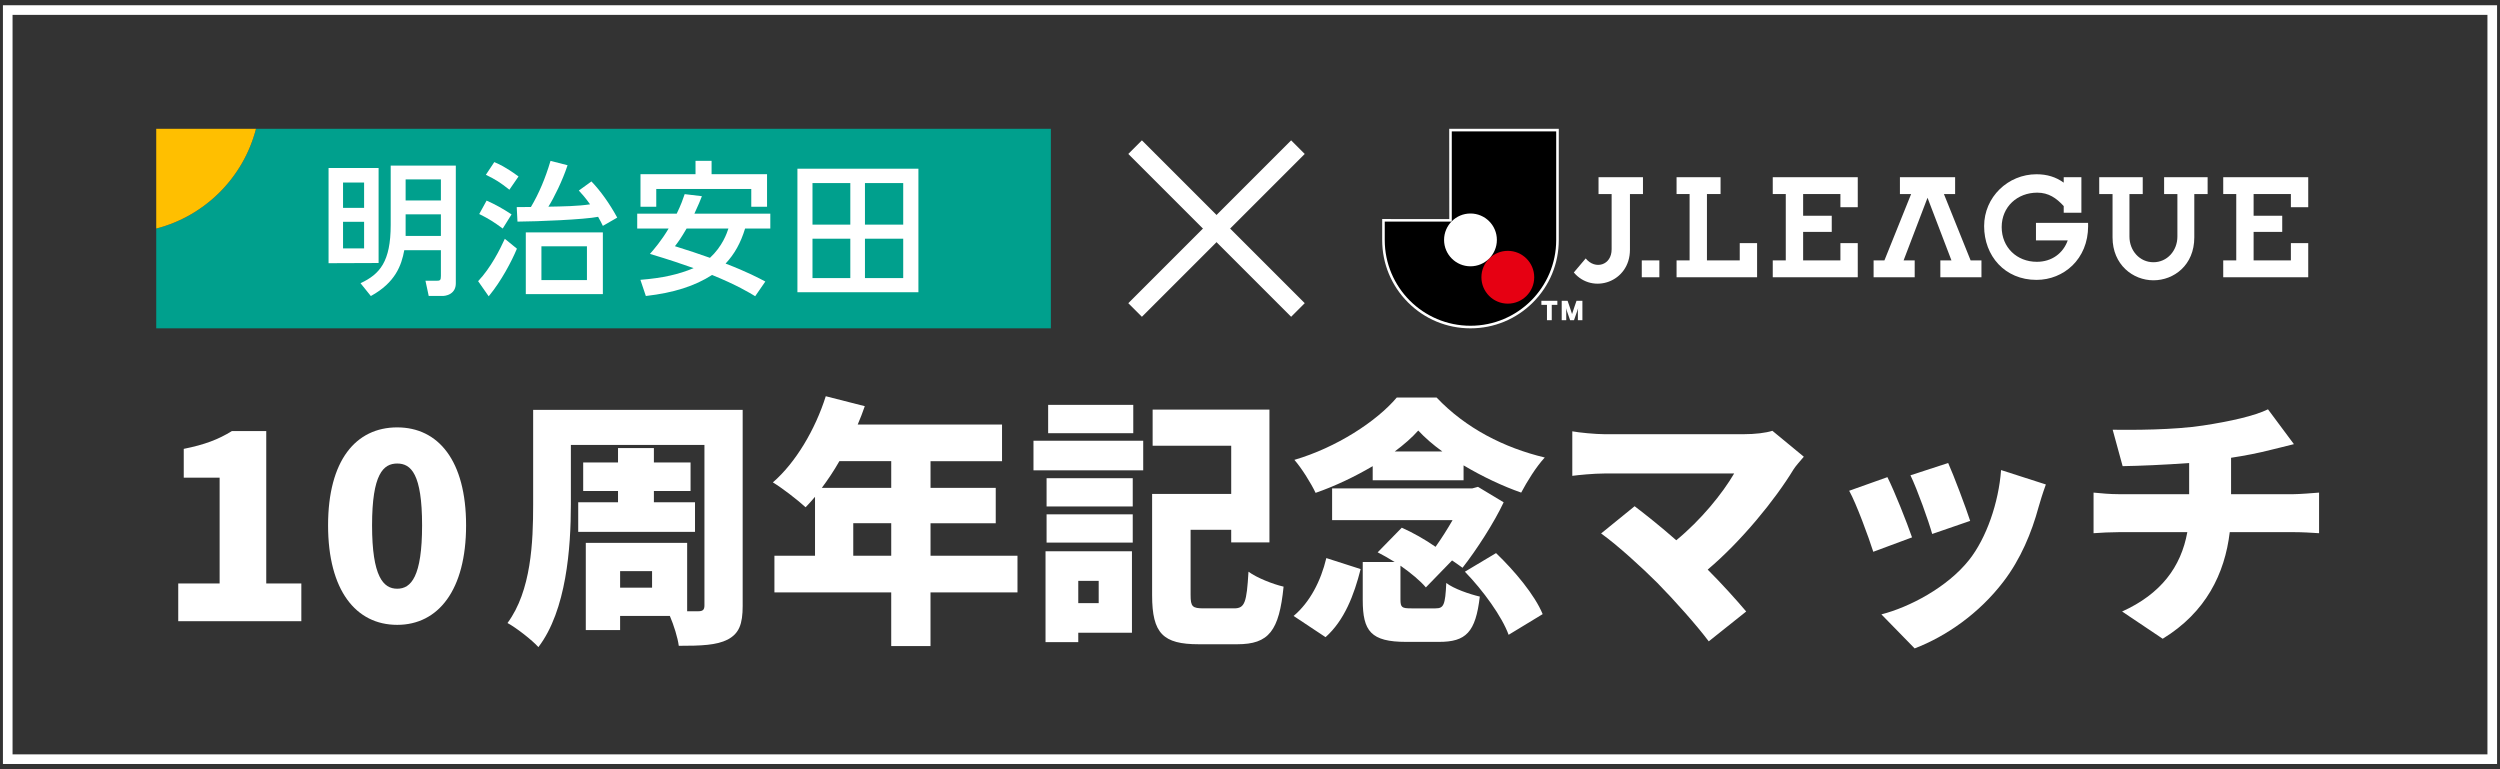
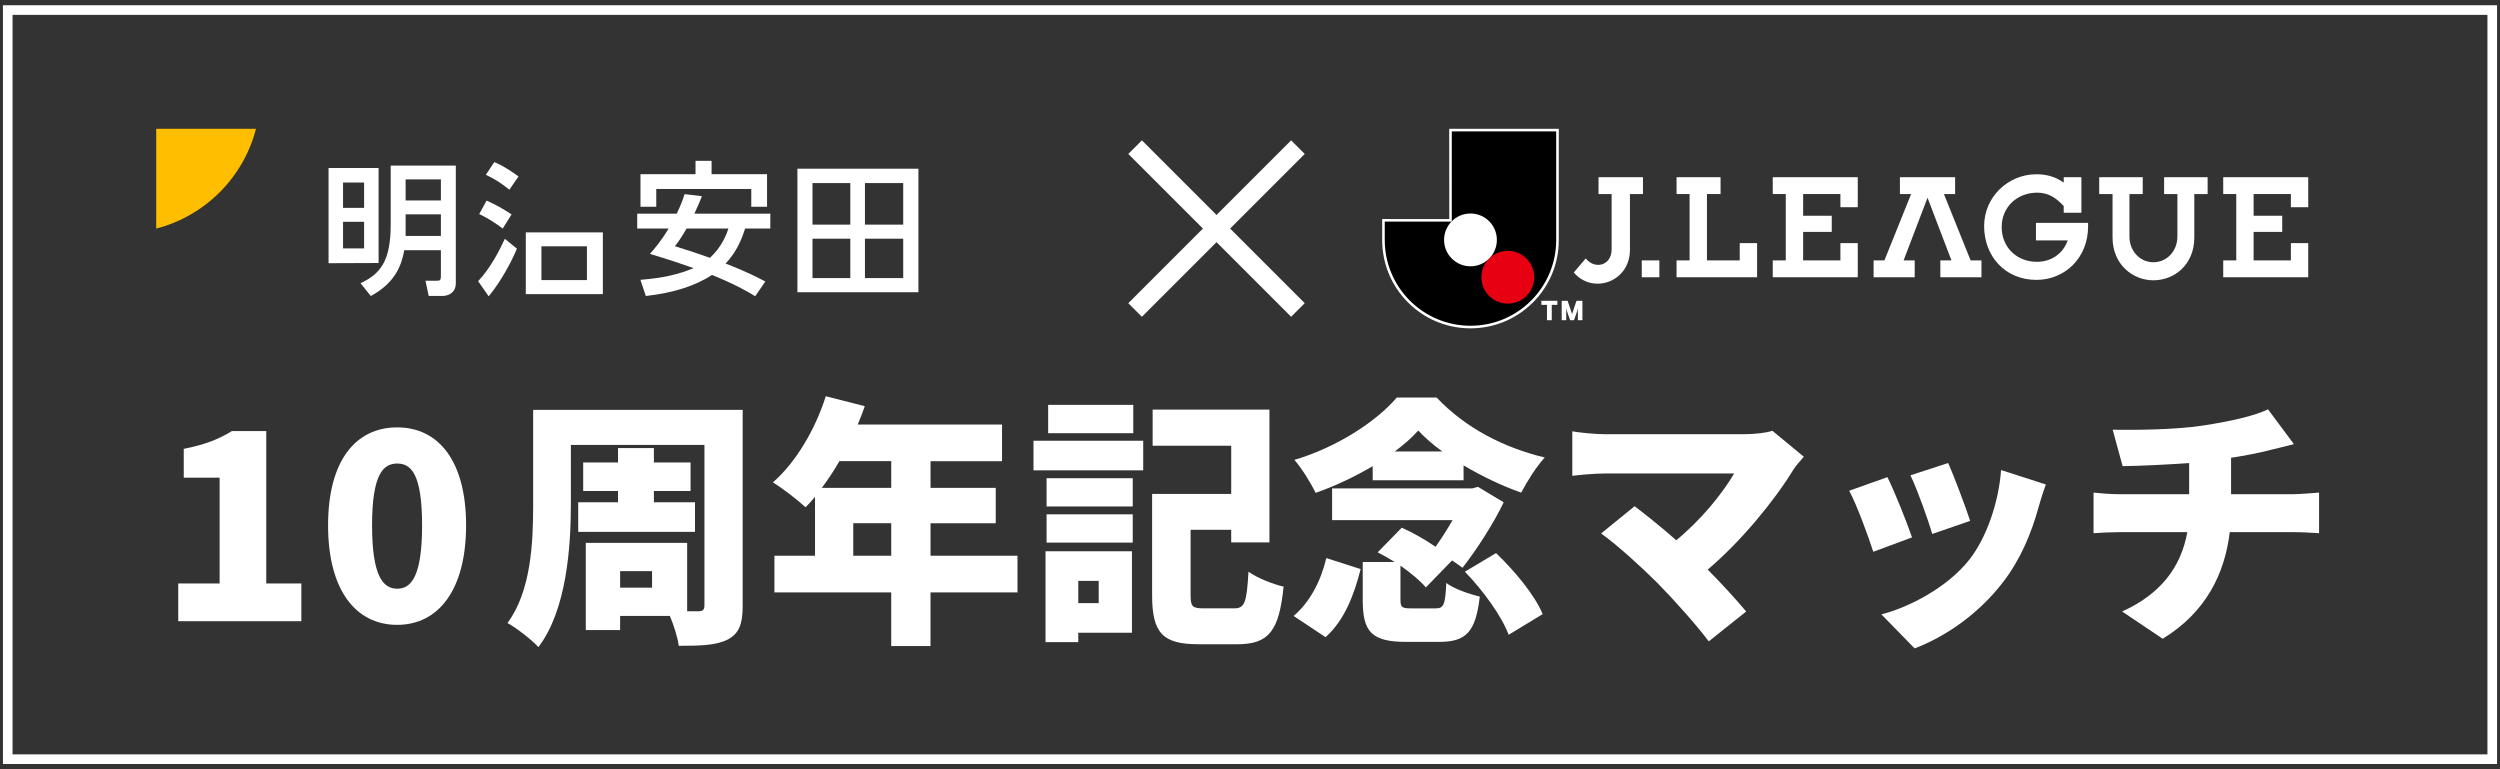
<svg xmlns="http://www.w3.org/2000/svg" id="_レイヤー_1" data-name="レイヤー 1" viewBox="0 0 260 80">
  <rect x="0" y="0" width="260" height="80" fill="#333333" stroke="none" />
  <defs>
    <style>
      .cls-1 {
        fill: #fff;
      }

      .cls-2, .cls-3 {
        fill: none;
        stroke: #fff;
        stroke-miterlimit: 10;
      }

      .cls-4 {
        fill: #00a08d;
      }

      .cls-5 {
        fill: #ffbf00;
      }

      .cls-3 {
        stroke-width: 2px;
      }

      .cls-6 {
        fill: #e60012;
      }
    </style>
  </defs>
  <g>
    <path class="cls-1" d="m18.537,60.682h4.304v-11.004h-3.731v-2.996c2.179-.436,3.596-.98,5.012-1.853h3.568v15.853h3.649v3.922h-12.802v-3.922Z" />
    <path class="cls-1" d="m34.12,54.635c0-6.755,2.887-10.187,7.19-10.187,4.275,0,7.163,3.459,7.163,10.187s-2.888,10.35-7.163,10.35c-4.304,0-7.19-3.595-7.19-10.35Zm9.777,0c0-5.339-1.144-6.428-2.587-6.428s-2.615,1.089-2.615,6.428,1.171,6.592,2.615,6.592,2.587-1.253,2.587-6.592Z" />
    <path class="cls-1" d="m77.239,62.996c0,1.935-.382,2.888-1.553,3.514-1.171.6-2.778.654-5.093.654-.109-.845-.518-2.152-.927-3.105h-5.175v1.471h-3.568v-9.069h10.541v7.108h1.171c.464,0,.627-.163.627-.599v-16.696h-13.891v6.21c0,4.467-.463,11.003-3.378,14.816-.653-.735-2.342-2.043-3.214-2.506,2.479-3.35,2.669-8.443,2.669-12.311v-9.86h21.79v20.373Zm-12.965-10.758v-1.172h-3.622v-2.969h3.622v-1.498h3.731v1.498h3.813v2.969h-3.813v1.172h4.276v3.077h-12.147v-3.077h4.14Zm3.541,7.163h-3.323v1.716h3.323v-1.716Z" />
    <path class="cls-1" d="m105.816,61.607h-9.043v5.584h-4.086v-5.584h-12.147v-3.813h4.222v-6.128c-.327.381-.653.763-.98,1.09-.763-.709-2.451-2.016-3.404-2.588,2.369-2.043,4.412-5.502,5.502-8.961l4.058,1.035c-.218.626-.463,1.28-.735,1.906h15.008v3.813h-7.436v2.778h6.782v3.677h-6.782v3.377h9.043v3.813Zm-18.521-13.646c-.572,1.008-1.198,1.934-1.825,2.778h7.218v-2.778h-5.393Zm5.393,9.832v-3.377h-3.949v3.377h3.949Z" />
    <path class="cls-1" d="m107.482,45.837h11.412v3.078h-11.412v-3.078Zm10.241,19.965h-5.583v.98h-3.405v-9.451h8.988v8.471Zm-8.879-16.069h8.961v2.941h-8.961v-2.941Zm0,3.759h8.961v2.941h-8.961v-2.941Zm9.016-8.443h-8.853v-2.942h8.853v2.942Zm-5.72,15.361v2.315h2.124v-2.315h-2.124Zm16.205,2.859c1.117,0,1.308-.599,1.498-3.812.845.626,2.561,1.307,3.65,1.552-.463,4.604-1.525,5.992-4.821,5.992h-4.004c-3.704,0-4.848-1.116-4.848-5.093v-10.541h8.226v-5.012h-8.172v-3.759h12.148v13.81h-3.977v-1.308h-4.222v6.782c0,1.226.19,1.389,1.389,1.389h3.132Z" />
    <path class="cls-1" d="m134.534,64.059c1.688-1.416,2.833-3.622,3.404-6.02l3.568,1.145c-.681,2.696-1.688,5.338-3.649,7.081l-3.323-2.206Zm8.226-15.579c-1.853,1.089-3.895,2.069-5.938,2.778-.463-.98-1.443-2.561-2.206-3.433,4.357-1.279,8.524-3.977,10.649-6.482h4.14c3.023,3.188,7.027,5.229,11.249,6.237-.926,1.008-1.825,2.479-2.451,3.65-1.879-.654-4.031-1.662-5.992-2.833v1.553h-9.451v-1.471Zm6.537,14.789c.844,0,1.008-.326,1.116-2.642.763.6,2.425,1.171,3.486,1.416-.436,3.731-1.443,4.712-4.249,4.712h-3.404c-3.677,0-4.521-1.116-4.521-4.357v-3.949h3.323c-.6-.382-1.198-.708-1.771-1.008l2.506-2.561c1.116.49,2.424,1.226,3.514,1.988.599-.845,1.226-1.825,1.771-2.778h-12.529v-3.296h14.571l.6-.163,2.669,1.607c-.98,2.097-2.805,4.93-4.276,6.809-.299-.218-.681-.49-1.089-.763l-2.724,2.806c-.572-.681-1.553-1.498-2.643-2.261v3.514c0,.845.164.926,1.145.926h2.506Zm.708-16.314c-.98-.708-1.825-1.443-2.506-2.179-.653.735-1.498,1.471-2.451,2.179h4.957Zm5.583,10.567c1.935,1.853,4.031,4.358,4.849,6.347l-3.541,2.151c-.681-1.879-2.642-4.603-4.548-6.563l3.24-1.935Z" />
    <path class="cls-1" d="m186.535,48.806c-1.935,3.188-5.448,7.49-8.935,10.433,1.472,1.471,2.942,3.104,4.004,4.357l-3.895,3.105c-1.198-1.607-3.541-4.249-5.339-6.074-1.579-1.58-4.14-3.922-5.855-5.147l3.486-2.833c1.144.872,2.724,2.124,4.331,3.541,2.587-2.125,4.793-4.849,6.019-6.945h-13.481c-1.117,0-2.751.163-3.351.245v-4.631c.708.137,2.424.3,3.351.3h14.462c1.227,0,2.315-.136,2.996-.354l3.269,2.696c-.436.518-.816.926-1.062,1.307Z" />
    <path class="cls-1" d="m198.851,55.888l-4.031,1.498c-.463-1.471-1.771-5.039-2.506-6.347l3.977-1.416c.763,1.525,2.016,4.685,2.561,6.265Zm13.155-3.132c-.708,2.614-1.853,5.393-3.65,7.735-2.532,3.322-5.965,5.692-9.233,6.945l-3.459-3.541c2.888-.735,6.864-2.806,9.125-5.665,1.797-2.261,3.077-5.965,3.322-9.343l4.658,1.498c-.382,1.062-.572,1.716-.763,2.37Zm-7.109,1.416l-3.949,1.361c-.381-1.361-1.525-4.575-2.261-6.101l3.922-1.28c.545,1.198,1.88,4.739,2.288,6.02Z" />
    <path class="cls-1" d="m229.09,44.258c2.887-.437,5.393-1.008,6.781-1.689l2.696,3.623c-1.116.272-1.934.49-2.424.6-1.28.326-2.669.599-4.112.816v3.786h6.51c.571,0,2.015-.109,2.642-.163v4.222c-.817-.055-1.771-.109-2.561-.109h-6.728c-.518,4.331-2.479,8.335-6.973,11.086l-4.222-2.833c4.031-1.825,6.129-4.63,6.782-8.253h-7.136c-.817,0-1.88.055-2.615.109v-4.222c.817.081,1.716.163,2.588.163h7.354v-3.241c-2.533.19-5.202.3-6.918.327l-1.035-3.786c2.098.027,6.347.027,9.37-.436Z" />
  </g>
  <g>
    <g>
-       <path class="cls-4" d="m26.622,13.395c-1.306,5.074-5.301,9.069-10.375,10.375v10.376h93.043V13.395H26.622Z" />
      <path class="cls-5" d="m26.622,13.395h-10.375v10.375c5.074-1.306,9.069-5.301,10.375-10.375Z" />
    </g>
    <g>
      <path class="cls-1" d="m40.632,23.402c0,3.82-1.138,5.106-3.104,6.036l-.033.016,1.073,1.334.021-.012c2.531-1.393,3.17-3.185,3.456-4.758h3.808v2.679c0,.453-.09.502-.445.502h-1.16l.338,1.58h1.458c.072,0,.448-.011.797-.226.373-.23.563-.597.563-1.09v-12.243h-6.772v6.181Zm5.221-1.11v2.248h-3.668v-2.248h3.668Zm0-3.638v2.191h-3.668v-2.191h3.668Z" />
      <path class="cls-1" d="m39.374,27.352v-9.879h-5.204v9.9l5.175-.02h.029Zm-3.698-5.733v-2.639h2.19v2.639h-2.19Zm0,4.211v-2.763h2.19v2.763h-2.19Z" />
      <path class="cls-1" d="m82.932,30.392h12.583v-12.846h-12.583v12.846Zm11.003-5.567v4.096h-3.98v-4.096h3.98Zm0-5.786v4.322h-3.98v-4.322h3.98Zm-5.502,5.786v4.096h-3.934v-4.096h3.934Zm0-5.786v4.322h-3.934v-4.322h3.934Z" />
      <path class="cls-1" d="m72.958,20.503l.038-.099-1.791-.214-.016.048c-.173.508-.352,1.033-.81,1.982h-4.109v1.551h3.264c-.756,1.28-1.534,2.17-1.91,2.601l-.03.034.043.013c1.976.589,3.333,1.054,4.5,1.467-1.572.661-3.271,1.035-5.498,1.212l-.037.003.566,1.683.023-.003c2.88-.332,5.061-1.026,6.863-2.185,2.552,1.035,3.891,1.849,4.463,2.196l.023.014,1.053-1.527-.029-.015c-.614-.327-1.887-1.004-4.103-1.851.93-.995,1.575-2.154,2.027-3.642h2.624v-1.551h-7.896c.461-.99.603-1.359.741-1.716Zm-2.764,5.101c.356-.46.625-.831,1.21-1.834h4.351c-.162.495-.626,1.851-1.919,3.044-1.12-.4-2.312-.796-3.642-1.21Z" />
      <polygon class="cls-1" points="68.251 19.653 78.133 19.653 78.133 21.502 79.772 21.502 79.772 18.116 74.004 18.116 74.004 16.727 72.334 16.727 72.334 18.116 66.611 18.116 66.611 21.502 68.251 21.502 68.251 19.653" />
      <g>
        <path class="cls-1" d="m52.951,19.713l.024.019.935-1.357.016-.023-.023-.017c-1.352-.993-2.083-1.302-2.476-1.467l-.022-.009-.875,1.32.03.014c1.01.496,1.457.78,2.391,1.519Z" />
        <path class="cls-1" d="m52.485,24.868c-.471,1.043-1.453,2.997-2.746,4.356l-.016.017,1.1,1.573.024-.029c1.278-1.542,2.363-3.605,2.904-4.903l.008-.02-1.259-1.028-.016.034Z" />
        <path class="cls-1" d="m52.258,23.751l.025.018.918-1.471-.023-.016c-.886-.585-1.72-1.046-2.547-1.408l-.024-.011-.768,1.396.027.013c1.015.506,1.509.827,2.393,1.477Z" />
        <path class="cls-1" d="m54.683,30.588h8.014v-6.419h-8.014v6.419Zm6.359-4.973v3.514h-4.734v-3.514h4.734Z" />
-         <path class="cls-1" d="m61.526,18.886l-.017-.018-1.311.948.022.024c.331.357.699.775,1.148,1.41-1.252.191-2.79.218-4.337.244.576-.894,1.486-2.758,1.985-4.28l.01-.029-1.772-.457-.008.027c-.527,1.787-1.21,3.392-2.029,4.77l-1.477.013.078,1.509h.028c2.055-.011,6.936-.213,8.357-.499.233.408.368.681.48.915l.013.028,1.471-.847.024-.014-.013-.025c-.784-1.435-1.725-2.756-2.652-3.718Z" />
      </g>
    </g>
  </g>
  <g>
    <g>
      <path class="cls-1" d="m164.913,26.876l-1.236,1.461c1.943,2.311,5.837,1.013,5.837-2.36v-5.797h1.355v-1.75h-4.622v1.75h1.362v5.732c.016,1.69-1.724,2.173-2.696.965Z" />
      <rect class="cls-1" x="170.745" y="27.081" width="1.828" height="1.754" />
      <polygon class="cls-1" points="187.526 24.117 187.526 27.081 191.403 27.081 191.403 25.285 193.207 25.285 193.207 28.835 184.367 28.835 184.367 27.081 185.721 27.081 185.721 20.18 184.367 20.18 184.367 18.43 193.207 18.43 193.207 21.55 191.403 21.55 191.403 20.18 187.526 20.18 187.526 22.438 190.501 22.438 190.501 24.117 187.526 24.117" />
      <path class="cls-1" d="m214.625,21.43c-.752-.82-1.566-1.394-2.749-1.394-2.074,0-3.701,1.467-3.701,3.58s1.58,3.612,3.655,3.612c1.557,0,2.737-.884,3.215-2.23h-3.305v-1.819h5.418c.004.164.006.249.006.334-.001,3.432-2.533,5.595-5.369,5.595-3.301,0-5.446-2.496-5.446-5.595,0-3.02,2.481-5.39,5.446-5.39,1.098,0,2.02.285,2.831.873v-.566h1.838v3.692h-1.838v-.693Z" />
      <polygon class="cls-1" points="203.332 18.43 203.332 20.18 202.167 20.18 204.944 27.081 206.071 27.081 206.071 28.835 201.796 28.835 201.796 27.081 202.951 27.081 200.462 20.566 197.974 27.081 199.128 27.081 199.128 28.835 194.854 28.835 194.854 27.081 195.98 27.081 198.757 20.18 197.592 20.18 197.592 18.43 203.332 18.43" />
      <path class="cls-1" d="m223.955,29.151c-2.126,0-4.25-1.621-4.25-4.454v-4.517h-1.386v-1.75h4.526v1.75h-1.382v4.423c0,1.475,1.065,2.67,2.493,2.67s2.493-1.195,2.493-2.67v-4.423h-1.382v-1.75h4.526v1.75h-1.386v4.517c0,2.881-2.124,4.454-4.25,4.454Z" />
      <polygon class="cls-1" points="234.375 24.117 234.375 27.081 238.252 27.081 238.252 25.285 240.056 25.285 240.056 28.835 231.216 28.835 231.216 27.081 232.571 27.081 232.571 20.18 231.216 20.18 231.216 18.43 240.056 18.43 240.056 21.55 238.252 21.55 238.252 20.18 234.375 20.18 234.375 22.438 237.351 22.438 237.351 24.117 234.375 24.117" />
      <polygon class="cls-1" points="178.938 18.43 174.363 18.43 174.363 20.18 175.718 20.18 175.718 27.081 174.363 27.081 174.363 28.835 182.737 28.835 182.737 25.285 180.933 25.285 180.933 27.081 177.522 27.081 177.522 20.18 178.938 20.18 178.938 18.43" />
    </g>
    <g>
      <path class="cls-1" d="m150.717,13.395s0,9.145.008,9.389c-.187-.005-6.979-.005-6.979-.005v2.184c0,2.453.955,4.759,2.69,6.494,1.734,1.735,4.041,2.69,6.493,2.69s4.759-.955,6.494-2.69c1.735-1.734,2.69-4.041,2.69-6.493v-11.568h-11.396Z" />
      <g>
        <path d="m150.985,13.663s0,9.349,0,9.349c-.012.012-.023.023-.035.035,0,0-6.936,0-6.936,0v1.916c0,4.924,3.992,8.915,8.915,8.915s8.915-3.992,8.915-8.915v-11.3h-10.86Z" />
        <path class="cls-6" d="m156.813,26.088c-1.516,0-2.746,1.229-2.746,2.746s1.229,2.746,2.746,2.746,2.746-1.229,2.746-2.746-1.229-2.746-2.746-2.746Z" />
        <path class="cls-1" d="m152.929,22.204c-1.516,0-2.746,1.229-2.746,2.746s1.229,2.746,2.746,2.746,2.746-1.229,2.746-2.746-1.229-2.746-2.746-2.746Z" />
      </g>
    </g>
    <g>
      <path class="cls-1" d="m163.696,33.3l.325-.93.108-.326s-.03.207-.03.354v.902h.471v-2.016h-.613s-.451,1.307-.463,1.379c-.013-.073-.463-1.379-.463-1.379h-.613v2.016h.471v-.902c0-.146-.03-.354-.03-.354l.108.326.325.93h.403Z" />
      <polyline class="cls-1" points="161.965 31.285 161.965 31.707 161.383 31.707 161.383 33.3 160.885 33.3 160.885 31.707 160.305 31.707 160.303 31.285 161.965 31.285" />
    </g>
  </g>
  <g>
    <line class="cls-3" x1="118.05" y1="15.304" x2="134.985" y2="32.238" />
    <line class="cls-3" x1="134.985" y1="15.304" x2="118.05" y2="32.238" />
  </g>
  <rect class="cls-2" x=".805" y="1.046" width="258.389" height="77.908" />
</svg>